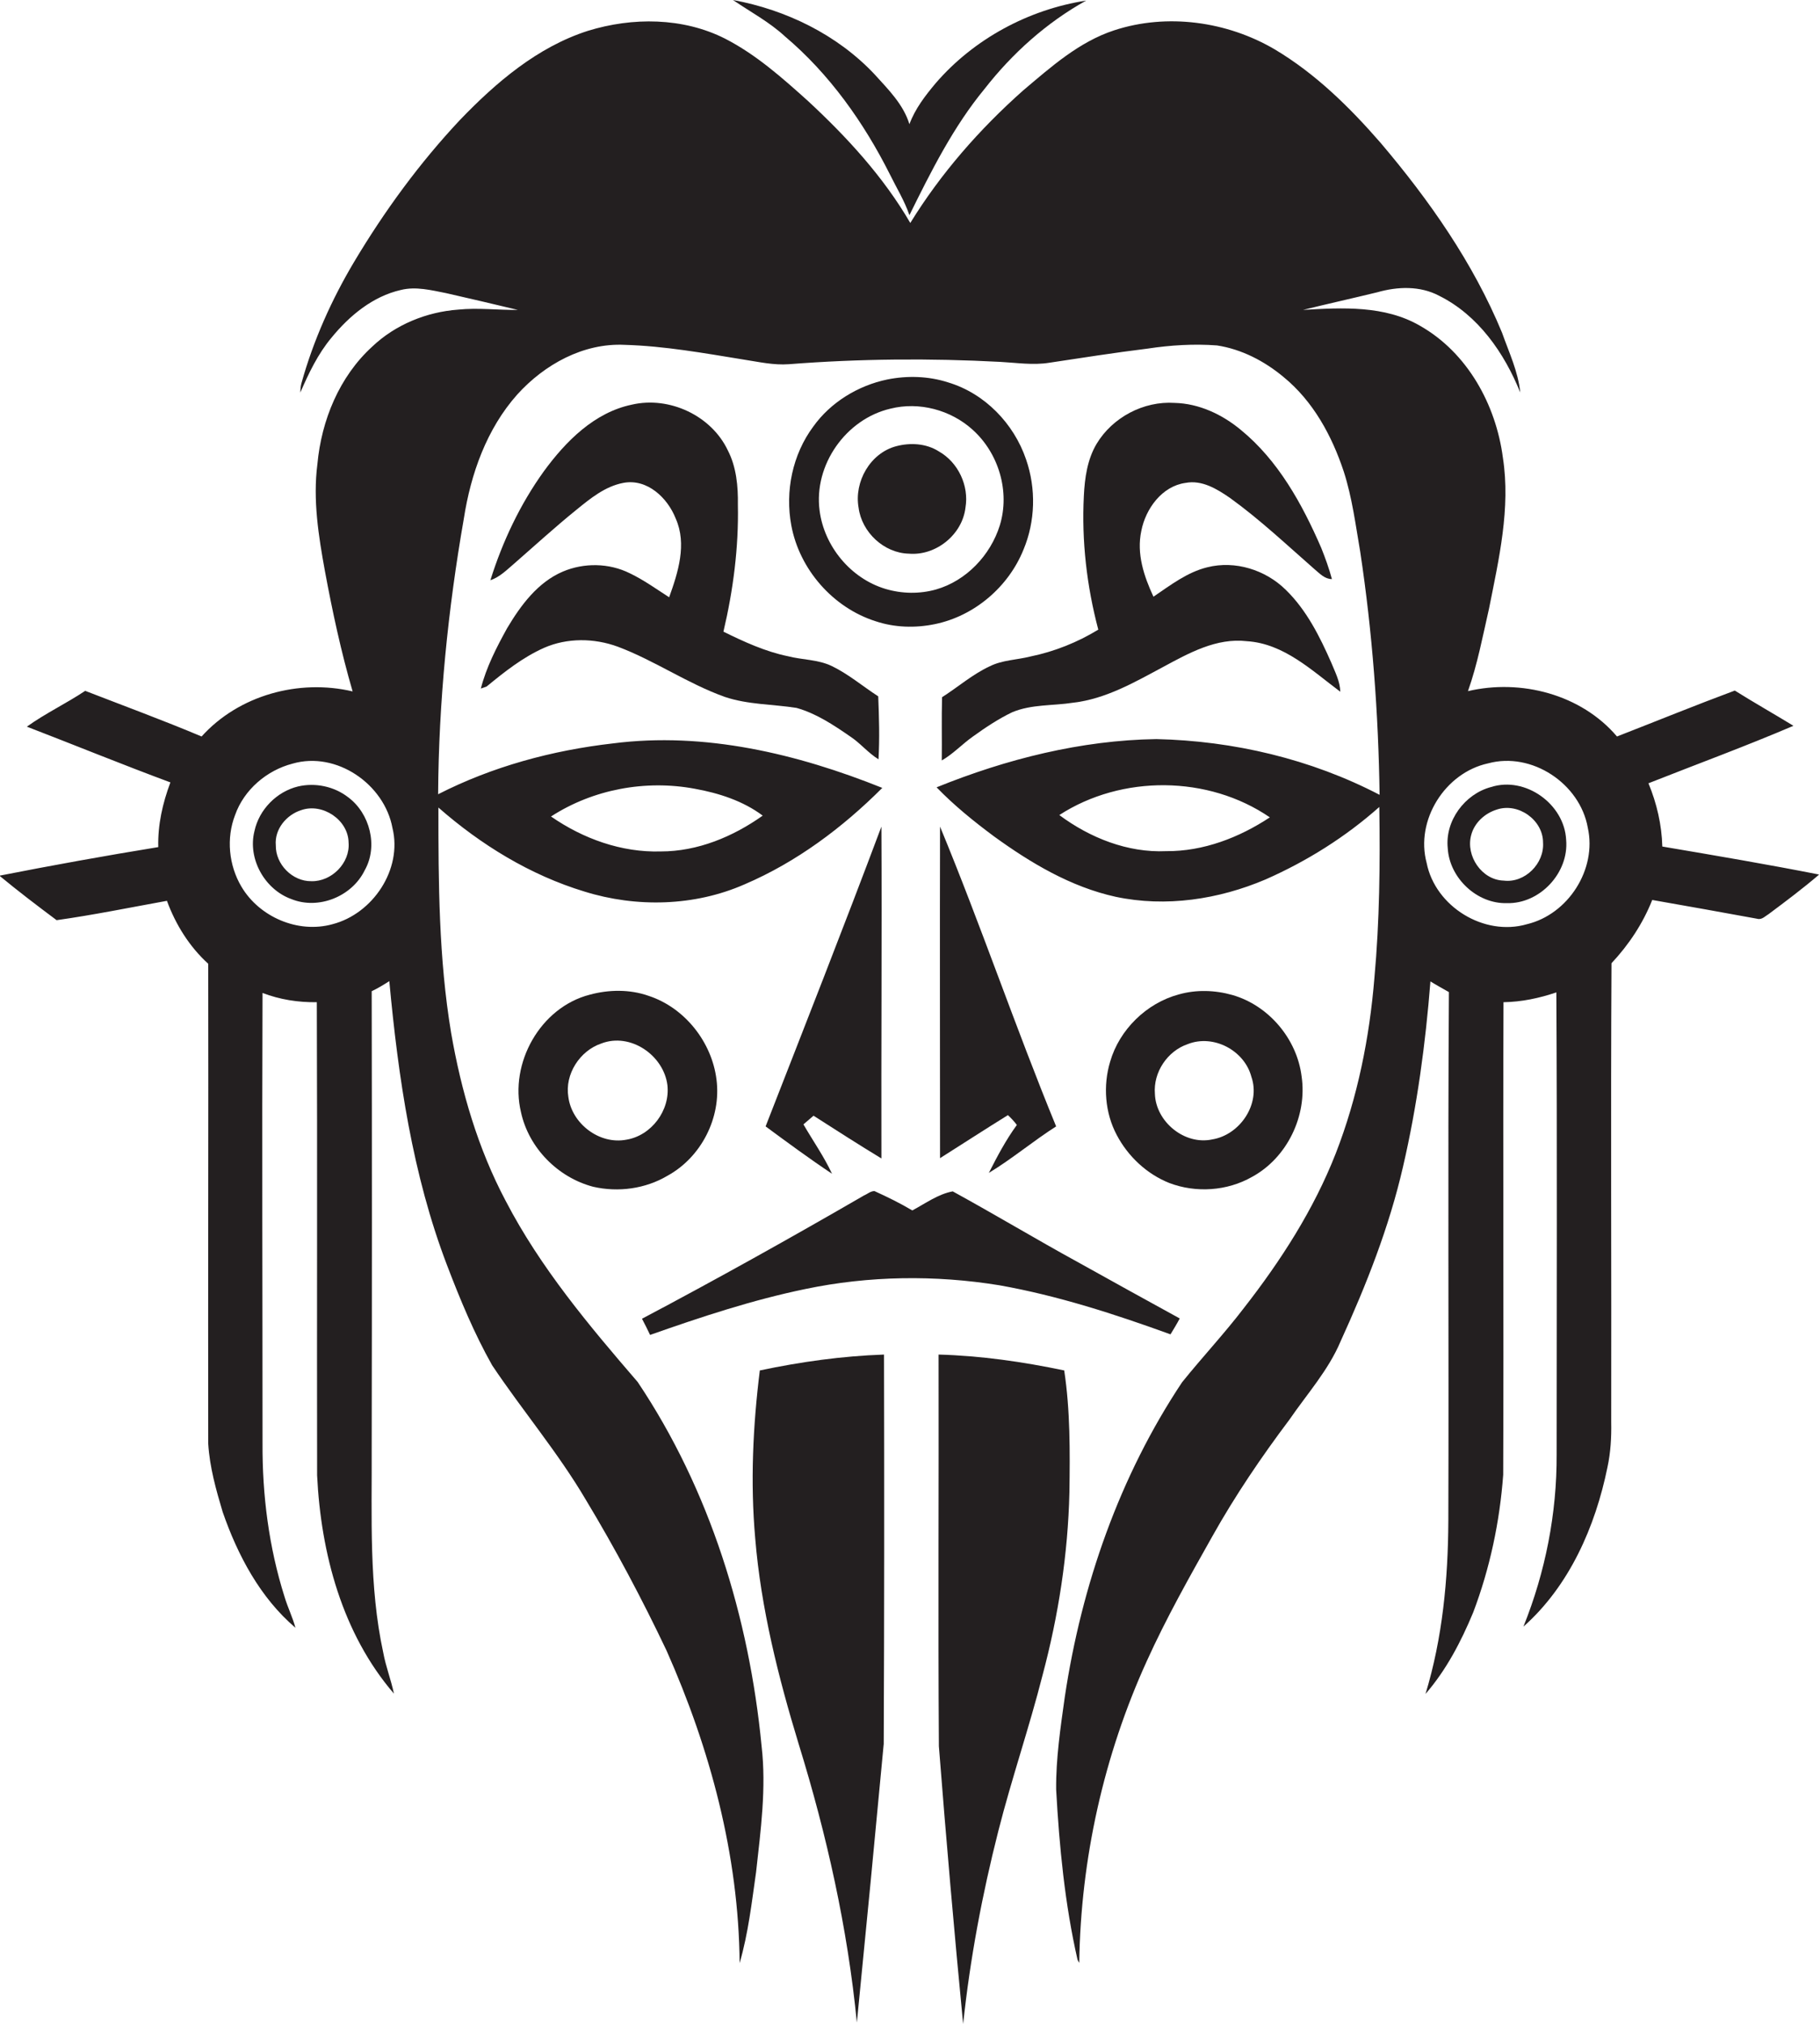
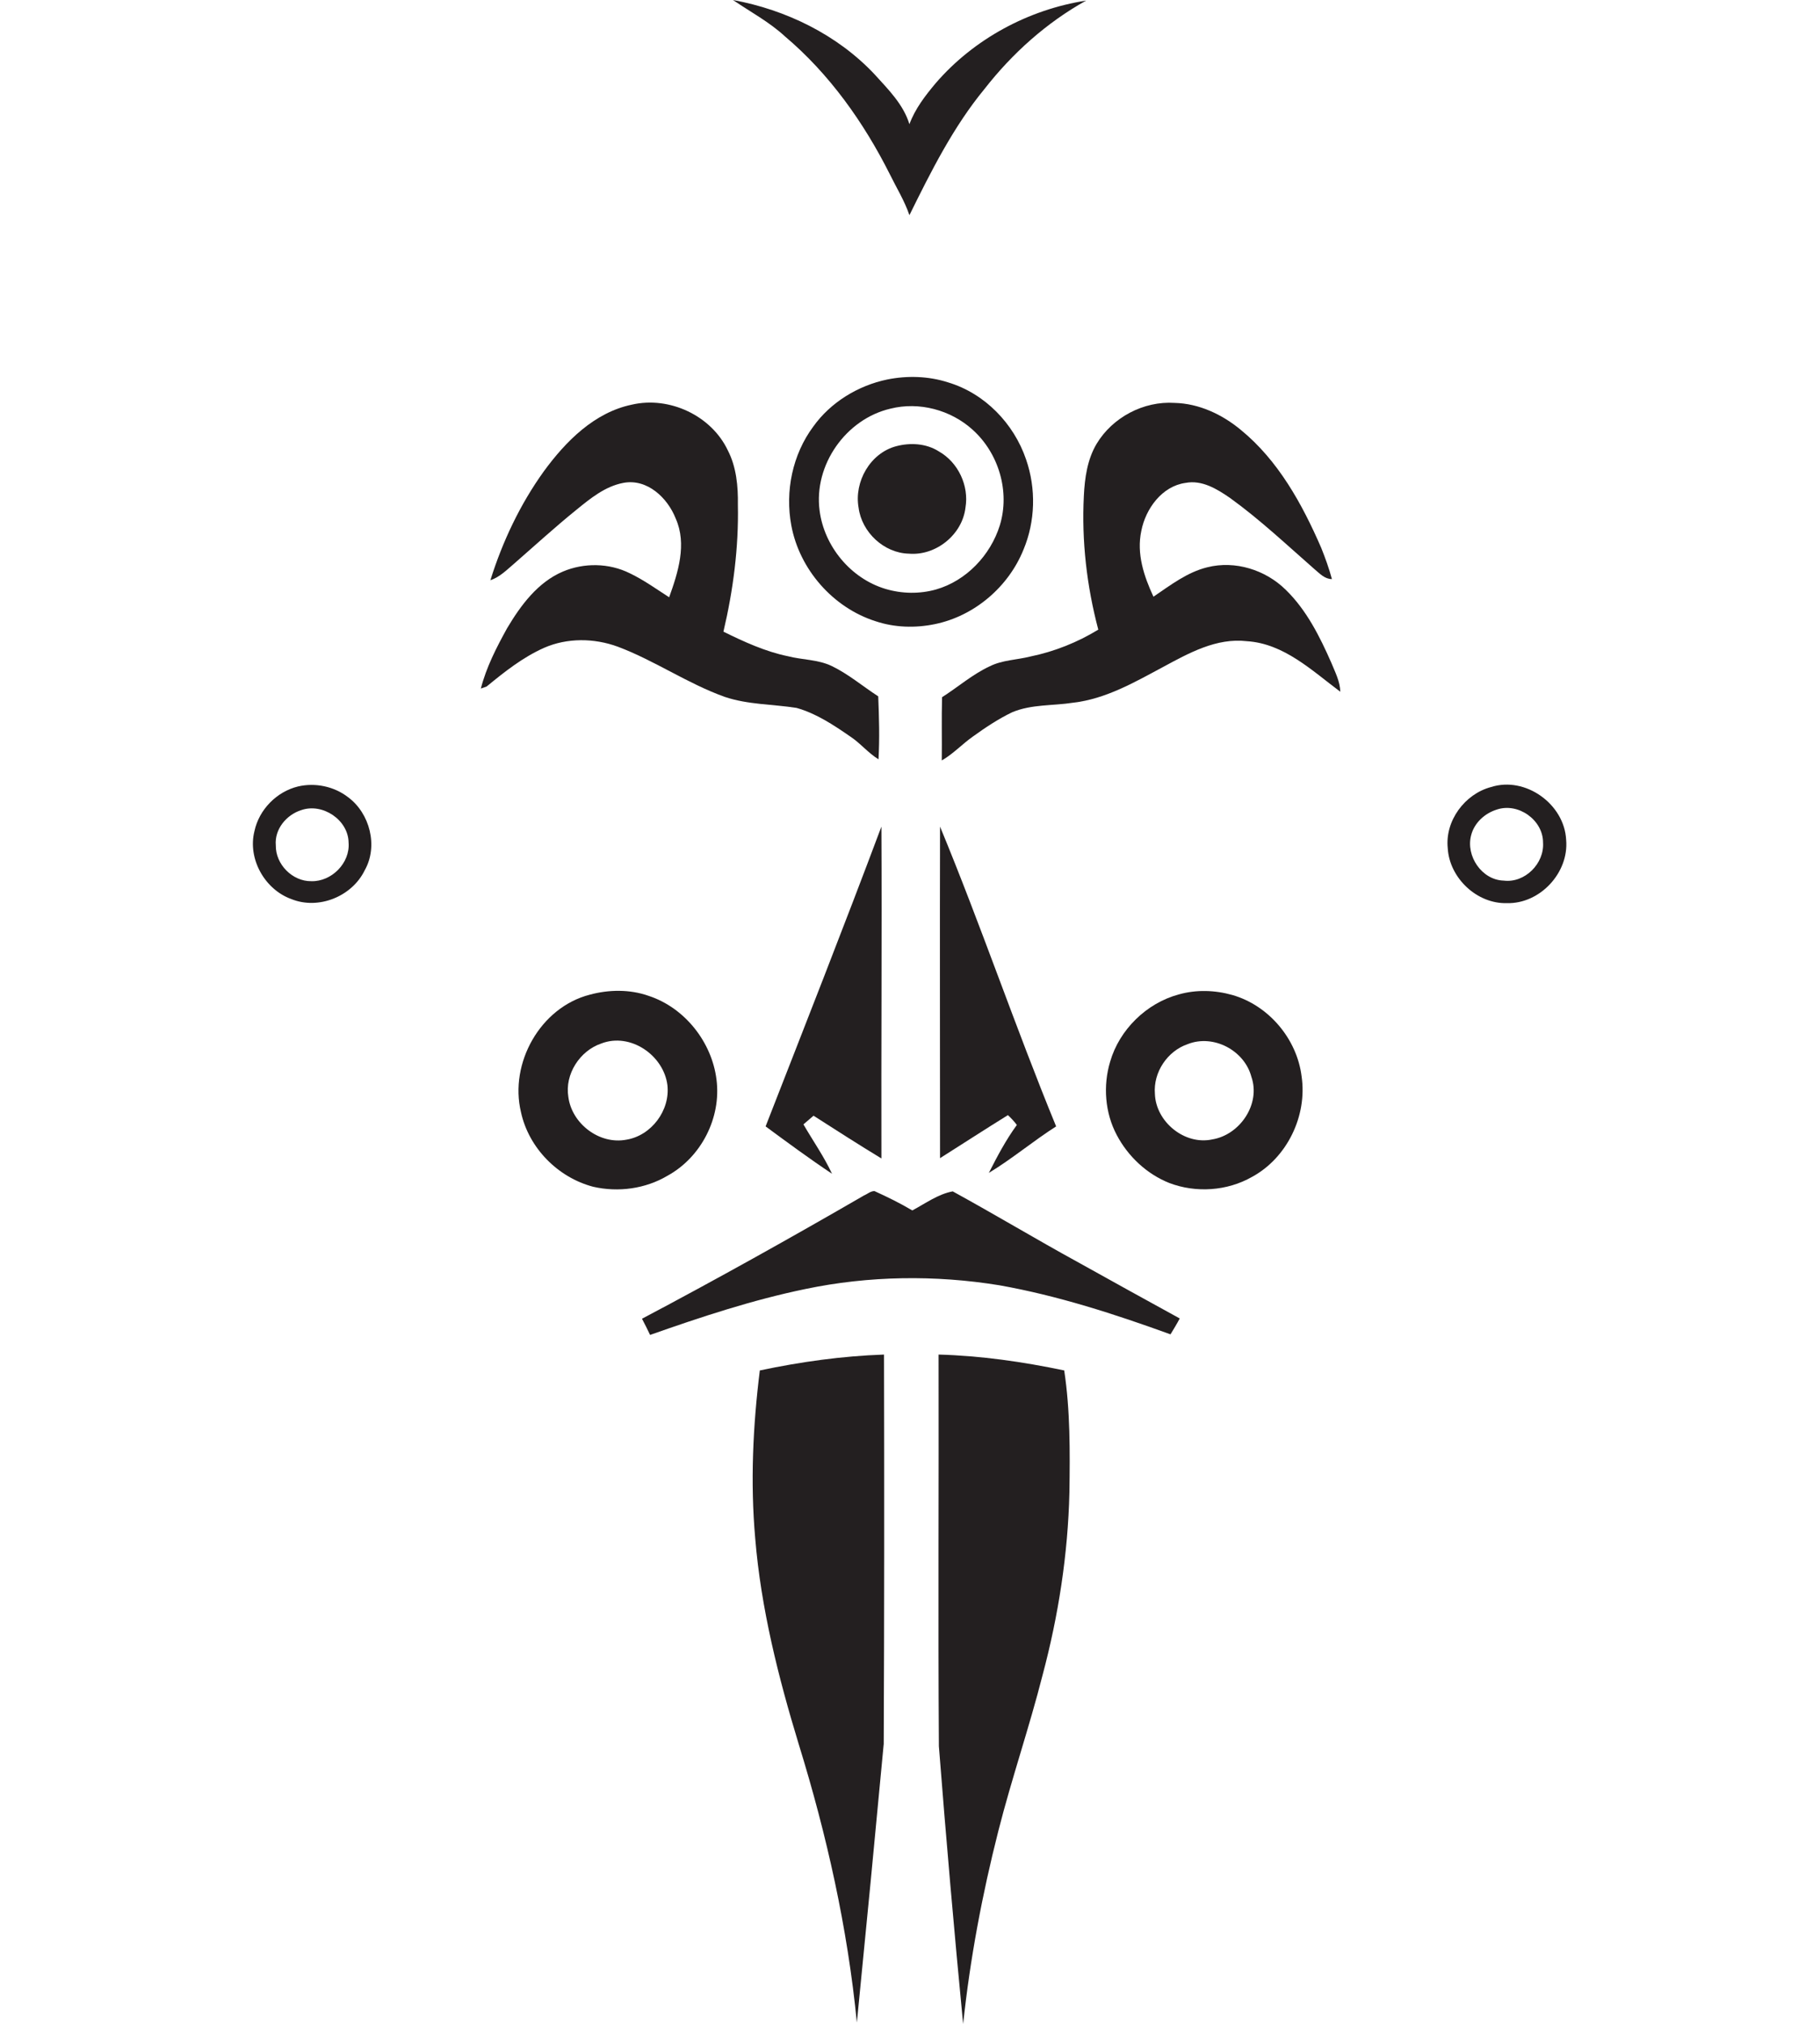
<svg xmlns="http://www.w3.org/2000/svg" version="1.1" id="Layer_1" x="0px" y="0px" viewBox="0 0 630.2 700.7" enable-background="new 0 0 630.2 700.7" xml:space="preserve">
  <g>
    <path fill="#231F20" d="M308.1,60.3c2.3,4.7,5.1,9.2,6.8,14.2c7.5-15.2,15.2-30.6,26-43.7c9.6-12.3,21.5-23,35.2-30.6   c-20,3.1-38.9,13.3-52.1,28.6c-3.6,4.3-7.1,8.8-9.1,14.2c-2.1-6.9-7.4-12.1-12.1-17.3C289.9,12,272.2,3.4,253.8,0   c6,4.1,12.6,7.6,18,12.6C287.2,25.6,299.1,42.4,308.1,60.3z" />
-     <path fill="#231F20" d="M575.6,293.1c-0.2-7.5-1.9-14.9-4.8-21.9c16.7-6.6,33.6-12.8,50.2-19.9c-6.7-4.1-13.6-8-20.3-12.2   c-13.7,5.1-27.2,10.6-40.8,15.9c-12.4-14.6-33.3-20-51.6-15.7c3.3-9.3,5.1-19,7.3-28.6c3.4-17.1,7.5-34.7,4.8-52.2   c-2.4-18.4-12.3-36.4-28.7-45.7c-12.2-7.1-26.9-6.3-40.5-5.5c8.5-2.1,17.1-4,25.7-6.1c7-2,14.8-2.3,21.4,1.2   c13.5,6.7,22.6,19.8,28.1,33.5c-0.7-7.2-3.9-13.9-6.3-20.7c-10-24.2-25.2-45.9-42.1-65.8c-10.7-12.3-22.5-23.9-36.6-32.3   c-16.5-9.7-37.3-12.6-55.6-6.6c-12.2,4-21.9,12.7-31.5,20.8c-15.1,13.4-28.5,28.7-39.1,45.9c-9.3-16-22-29.8-35.5-42.3   c-8.9-8-17.9-16-28.6-21.5c-14.6-7.4-32.1-7.5-47.6-2.7c-17.4,5.6-31.7,17.8-44.2,30.8c-14,14.9-26.2,31.6-36.7,49.2   c-7.8,13.1-14.1,27.2-18.2,41.9c-0.3,1.1-0.4,2.2-0.4,3.3c2.9-6.7,6.1-13.4,10.8-19c6.2-7.6,14.3-14.3,24-16.5   c5.2-1.3,10.6,0.1,15.7,1.1c8.3,1.9,16.5,3.8,24.8,5.8c-6.9,0.1-13.7-0.8-20.6-0.1c-11,0.8-21.8,5.2-29.8,12.8   c-11.4,10.4-17.6,25.5-19,40.7c-1.6,12.4,0.4,24.9,2.6,37c2.6,14,5.6,28,9.6,41.7c-18.6-4.4-39.4,1.3-52.3,15.6   c-13.3-5.6-26.9-10.6-40.3-15.8c-6.6,4.4-13.8,7.8-20.2,12.4c16.6,6.4,33,13.1,49.7,19.3c-2.7,7.2-4.4,14.7-4.2,22.4   c-18.4,3-36.7,6.3-55,9.9c6.4,5.3,13.1,10.4,19.8,15.4c12.8-1.8,25.5-4.4,38.2-6.7c3,8.2,7.8,15.9,14.3,21.8   c0.1,55.4-0.1,110.8,0,166.2c0.5,8.1,2.7,15.9,5,23.6c5.2,15,13,29.7,25.2,40.1c-1-3.7-2.7-7.1-3.8-10.8   c-5.4-17.1-7.7-35.1-7.6-53.1c0-52-0.2-103.9,0-155.9c6,2.3,12.4,3.3,18.8,3.2c0.2,54.6,0,109.2,0.1,163.8   c1.3,27,8.7,54.8,26.6,75.6c-1-4.8-2.8-9.3-3.7-14.2c-5-23.1-3.9-47-4-70.5c0.1-52.8,0.1-105.7,0-158.5c2.1-1,4.1-2.2,6.1-3.5   c3.1,33.4,8,67,20,98.4c4.5,11.8,9.4,23.6,15.6,34.6c10.5,15.7,22.8,30.2,32.4,46.5c10.2,16.9,19.5,34.4,28,52.3   c15.1,34,25,70.8,25.3,108.2c3-10.3,4.2-21,5.7-31.5c1.6-14.5,3.6-29.1,1.9-43.7c-4.3-44.5-17.9-88.7-42.9-126   c-16.9-19.6-33.7-39.6-45.7-62.7c-9.6-18.1-15.4-38-18.9-58.2c-4.3-25.8-4.4-52-4.4-78c14.7,12.9,31.8,23.4,50.6,29.1   c18,5.6,38.1,5.1,55.4-2.5c18-7.7,33.9-19.6,47.7-33.4c-29.4-11.8-61.5-19.5-93.3-15.4c-21,2.4-41.7,8-60.5,17.6   c0.2-32,3.4-63.9,8.9-95.4c2.4-15.5,7.9-31.1,18.5-43c9.4-10.4,22.9-17.9,37.2-17.2c13.9,0.4,27.6,2.9,41.2,5.1   c5.2,0.8,10.4,2,15.7,1.6c24.4-1.9,48.8-2.1,73.2-0.8c5.6,0.3,11.3,1.2,16.9,0.3c11.3-1.7,22.7-3.5,34.1-4.9c7.9-1.2,16-1.7,24-1.1   c8.5,1.3,16.4,5.4,23,10.9c10.3,8.4,16.8,20.4,20.9,32.8c2.9,9,4.1,18.5,5.7,27.8c4.2,27.8,6.3,56,6.7,84.1   c-23.8-12.4-50.6-18.7-77.3-19.3c-26.1,0.4-51.9,6.9-76.1,16.7c6.1,6.3,12.9,11.8,19.9,17c12.7,9.2,26.6,17.5,42.1,20.9   c17.4,3.7,35.7,0.9,51.9-6c14.3-6.3,27.7-14.7,39.4-25.1c0.3,19.7,0.1,39.5-1.7,59.2c-1.7,20.7-5.8,41.3-13.4,60.8   c-7.6,19.4-19,37.1-31.8,53.5c-6.8,8.9-14.4,17-21.4,25.7c-21.7,32.6-34.8,70.3-40.6,108.9c-1.5,10.7-3.1,21.4-3,32.1   c1.1,19.8,3,39.6,7.4,58.9c0.1,0.3,0.4,0.8,0.6,1.1c0.5-35.9,8.5-71.8,23.4-104.5c6.7-14.8,14.7-29,22.7-43.2   c7.9-14.1,17-27.5,26.7-40.4c6.1-8.9,13.5-17.1,17.7-27.1c8.9-19.5,16.8-39.5,21.6-60.4c4.9-21.1,7.8-42.6,9.5-64.2   c2.1,1.3,4.3,2.5,6.4,3.7c-0.4,61,0,122-0.2,183.1c-0.1,20.2-2,40.5-7.9,59.9c7.2-8.3,12.3-18.1,16.5-28.2   c5.8-15.3,9.2-31.4,10.4-47.7c0.2-54.5-0.1-109.1,0.1-163.6c6.3-0.1,12.4-1.4,18.3-3.4c0.3,53.3,0.1,106.7,0.1,160   c0.1,20.4-3.9,40.7-11.5,59.6c15.9-14.1,24.9-34.6,29.1-55.2c1.1-5.1,1.4-10.3,1.3-15.5c0.1-53-0.2-106,0.1-159   c6-6.4,10.9-13.8,14.1-21.9c12.1,2.1,24.2,4.3,36.3,6.5c1.6,0.5,2.8-0.9,4-1.6c5.9-4.4,11.9-8.9,17.5-13.7   C612.1,299.3,593.9,296.2,575.6,293.1z M240.6,273.1c8.3,1.5,16.7,4.2,23.5,9.3c-10.3,7.3-22.5,12.4-35.3,12.4   c-13.6,0.4-26.9-4.4-38-12.1C205.3,273.3,223.5,269.9,240.6,273.1z M115.1,320c-11.9,3.3-25.3-2.5-31.5-13   c-4.4-7.4-5.3-16.8-2.2-24.8c3.1-8.8,11-15.5,19.9-17.8c15.2-4.4,31.8,7.1,34.6,22.3C139.4,301,129.1,316.4,115.1,320z    M403.8,294.7c-13.3,0.6-26.4-4.6-37-12.5c21.6-14,51.6-13.8,72.9,0.8C429.1,290,416.7,294.8,403.8,294.7z M528.7,320   c-14.8,4.3-31.7-6.1-34.7-21.2c-4-14.8,6.4-31.3,21.3-34.5c15.1-4.1,31.8,7,34.5,22.3C553,301,543,316.6,528.7,320z" />
    <path fill="#231F20" d="M323.7,216.1c13.7-2.8,25.5-12.9,30.7-25.8c4.1-9.8,4.4-21.1,0.9-31.2c-4.2-12.4-14.3-22.9-27-26.7   c-6.8-2.2-14.2-2.4-21.1-1c-10.1,2.1-19.6,7.9-25.6,16.3c-7.2,9.7-9.8,22.4-7.6,34.2c2.8,15.2,14.4,28.5,29.2,33.2   C309.8,217.3,316.9,217.5,323.7,216.1z M306.6,203.9c-12-3.6-21.2-14.7-22.8-27.1c-2.1-15.8,9.1-31.7,24.5-35.3   c9.9-2.5,20.9,0.4,28.5,7.3c9,8.1,13,21.4,9.4,33.1c-3.2,10.3-11.6,19.2-22.1,22.2C318.4,205.7,312.3,205.6,306.6,203.9z" />
    <path fill="#231F20" d="M218.1,198.5c-7.2-3.6-15.9-3.7-23.2-0.6c-8.7,3.7-14.6,11.7-19.3,19.6c-3.7,6.7-7.2,13.5-9.1,20.9   c0.5-0.2,1.5-0.5,2-0.7c6.2-5.1,12.5-10.1,19.9-13.4c8-3.5,17.3-3.4,25.5-0.4c12.8,4.8,24.2,12.8,37.1,17.4   c8,2.7,16.6,2.5,24.8,3.8c6.8,1.9,12.8,5.9,18.6,9.9c3.5,2.3,6.2,5.7,9.8,7.9c0.4-7.3,0.2-14.5-0.1-21.8   c-5.4-3.5-10.3-7.7-16.1-10.5c-4.8-2.3-10.2-2.1-15.2-3.4c-7.8-1.6-15.2-5-22.3-8.5c3.4-14.4,5.3-29.2,5-43.9   c0.1-6.4-0.5-13.1-3.5-18.9c-5.7-12-20.2-18.8-33.2-15.8c-13,2.7-22.9,12.7-30.5,23.1c-8.2,11.4-14.3,24.3-18.5,37.7   c3.3-1.1,5.8-3.7,8.4-5.9c7.1-6.2,14.1-12.6,21.4-18.5c4.8-3.9,9.9-8.1,16.2-9.3c8.3-1.6,15.4,5.2,18.2,12.4   c3.9,8.8,0.8,18.6-2.3,27.2C227.2,203.9,222.9,200.8,218.1,198.5z" />
    <path fill="#231F20" d="M342.7,230.7c-6,2.8-11,7.2-16.5,10.7c-0.2,7.3,0,14.6-0.1,21.9c4-2.3,7.1-5.7,10.8-8.3   c4.3-3.1,8.8-6.1,13.6-8.4c6.7-2.8,14.1-2.2,21.1-3.3c11.3-1.3,21.3-7.1,31.2-12.4c8.9-4.8,18.4-10.1,28.9-8.9   c12.9,0.8,22.6,10.2,32.4,17.5c-0.1-3.6-1.8-6.8-3.1-10c-4-9.1-8.6-18.3-15.8-25.3c-7-6.9-17.5-10.2-27.1-7.8   c-7,1.7-12.8,6.2-18.7,10.2c-3.3-7.1-5.9-14.9-4.2-22.8c1.5-7.7,7.2-15.5,15.3-16.6c5.7-1.1,10.9,2.1,15.4,5.2   c10.4,7.5,19.7,16.3,29.3,24.7c1.8,1.5,3.5,3.4,6,3.4c-1-3.7-2.3-7.3-3.7-10.8c-6.6-15.2-14.9-30.3-27.9-40.9   c-6.4-5.3-14.4-9.1-22.9-9.3c-10.7-0.7-21.5,5-27,14.2c-3.2,5.4-4.1,11.8-4.4,18c-0.8,15.6,1,31.2,5,46.3   c-7.2,4.4-15.2,7.6-23.5,9.3C352.1,228.5,347.1,228.5,342.7,230.7z" />
    <path fill="#231F20" d="M334.3,175.8c1.3-7.6-2.5-15.7-9.2-19.5c-4.4-2.8-9.9-3.1-14.8-1.8c-9,2.4-14.6,12.3-13,21.3   c1.1,8.5,8.8,15.7,17.4,15.9C324.1,192.5,333.2,185.1,334.3,175.8z" />
    <path fill="#231F20" d="M120.5,276c-4.8-3.7-11.3-5.1-17.3-3.7c-7.4,1.8-13.5,8-15.1,15.5c-2.4,9.6,3.6,20.2,12.8,23.5   c9.4,3.8,21-0.9,25.4-10C131,293,128.1,281.6,120.5,276z M107.8,305.1c-6.5,0.1-12.4-5.8-12.3-12.4c-0.5-5.6,3.7-10.6,8.8-12.2   c7.4-2.6,16.3,3.4,16.4,11.2C121.3,298.8,114.8,305.3,107.8,305.1z" />
    <path fill="#231F20" d="M516.3,272.5c-9.1,2.4-16,11.7-15,21.2c0.6,10.3,10.1,19.3,20.5,19c11.4,0.3,21.5-10.5,20.5-21.9   C541.7,278.4,528.2,268.7,516.3,272.5z M520.7,304.9c-7.6-0.2-13.2-8.5-11.3-15.7c1.1-4.3,4.7-7.6,8.9-8.9c7.4-2.5,16,3.6,16,11.4   C534.8,299,528,305.8,520.7,304.9z" />
    <path fill="#231F20" d="M305.2,286.2c-13,34.7-26.6,69.2-40.1,103.8c7.6,5.6,15.2,11.2,23,16.4c-2.8-6-6.6-11.4-9.9-17.1   c1.2-1,2.3-2,3.5-3c7.8,5,15.6,10,23.5,14.8C305.1,362.8,305.4,324.5,305.2,286.2z" />
    <path fill="#231F20" d="M365.7,390c-14.1-34.3-26-69.5-40.2-103.8c-0.1,38.3,0,76.5,0,114.8c7.9-5,15.6-10,23.5-14.9   c1.1,1,2.2,2.2,3.1,3.4c-3.8,5.2-6.8,10.9-9.7,16.6C350.5,401.2,357.7,395.1,365.7,390z" />
    <path fill="#231F20" d="M248.1,373.8c-1.6-13-11-24.9-23.5-29c-6.5-2.3-13.8-2.2-20.4-0.4c-17.1,4.4-27.9,23.7-23.8,40.7   c2.7,12.4,12.8,22.6,25,25.8c8.7,2,18.1,0.7,25.7-3.8C242.8,400.7,249.8,387,248.1,373.8z M216.9,394.6   c-9.3,1.8-18.9-5.5-20.1-14.8c-1.3-7.9,4-16,11.4-18.5c10.1-3.9,21.6,4.1,22.9,14.4C232.1,384.5,225.5,393.2,216.9,394.6z" />
    <path fill="#231F20" d="M404.9,409.6c9.2,3.5,20,2.8,28.6-2.1c12.2-6.6,19.2-21.2,17.2-34.8c-1.6-13-11.4-24.6-24-28.2   c-6-1.7-12.5-1.9-18.5-0.2c-11.2,3-20.6,12.2-23.8,23.3c-2.5,8.3-1.8,17.7,2.3,25.4C390.6,400.4,397.1,406.5,404.9,409.6z    M411.3,361.5c8.9-3.5,19.6,2.2,22,11.3c3.3,9.4-3.9,20.1-13.5,21.7c-9.6,2.1-19.6-6.1-19.9-15.8   C399.3,371.3,404.2,363.9,411.3,361.5z" />
    <path fill="#231F20" d="M405.3,462c1.1-1.8,2.2-3.6,3.2-5.5c-11.7-6.4-23.4-12.9-35.1-19.4c-14.6-8-28.9-16.6-43.5-24.6   c-5,0.9-9.5,4.2-14,6.6c-4.2-2.5-8.7-4.7-13.1-6.7c-1.4,0-2.4,1-3.6,1.5c-25.4,14.7-51,29-76.9,42.7c1,1.9,1.9,3.7,2.8,5.6   c17.6-6.2,35.4-12.1,53.8-15.9c22-4.6,44.9-4.9,67.1-1.3C366.3,448.6,386,455,405.3,462z" />
    <path fill="#231F20" d="M263.1,474.5c-2.4,19.2-3.3,38.8-1.6,58.1c2,24.3,8,48.1,15.1,71.4c9.7,31.4,16.9,63.6,20.1,96.3   c3.2-32.2,6.3-64.4,9.3-96.5c0.2-44.9,0.2-89.8,0.1-134.8C291.6,469.5,277.3,471.5,263.1,474.5z" />
    <path fill="#231F20" d="M368.5,474.5c-14.3-3-28.9-5.1-43.5-5.5c0.1,45.2-0.2,90.4,0.1,135.6c2.5,32.1,5.3,64.2,8.4,96.2   c2.4-22.6,6.6-44.9,12.2-66.9c4.6-18.1,10.7-35.8,15.3-53.9c5.5-20.6,8.8-41.9,9.3-63.3C370.5,502.6,370.6,488.4,368.5,474.5z" />
  </g>
</svg>